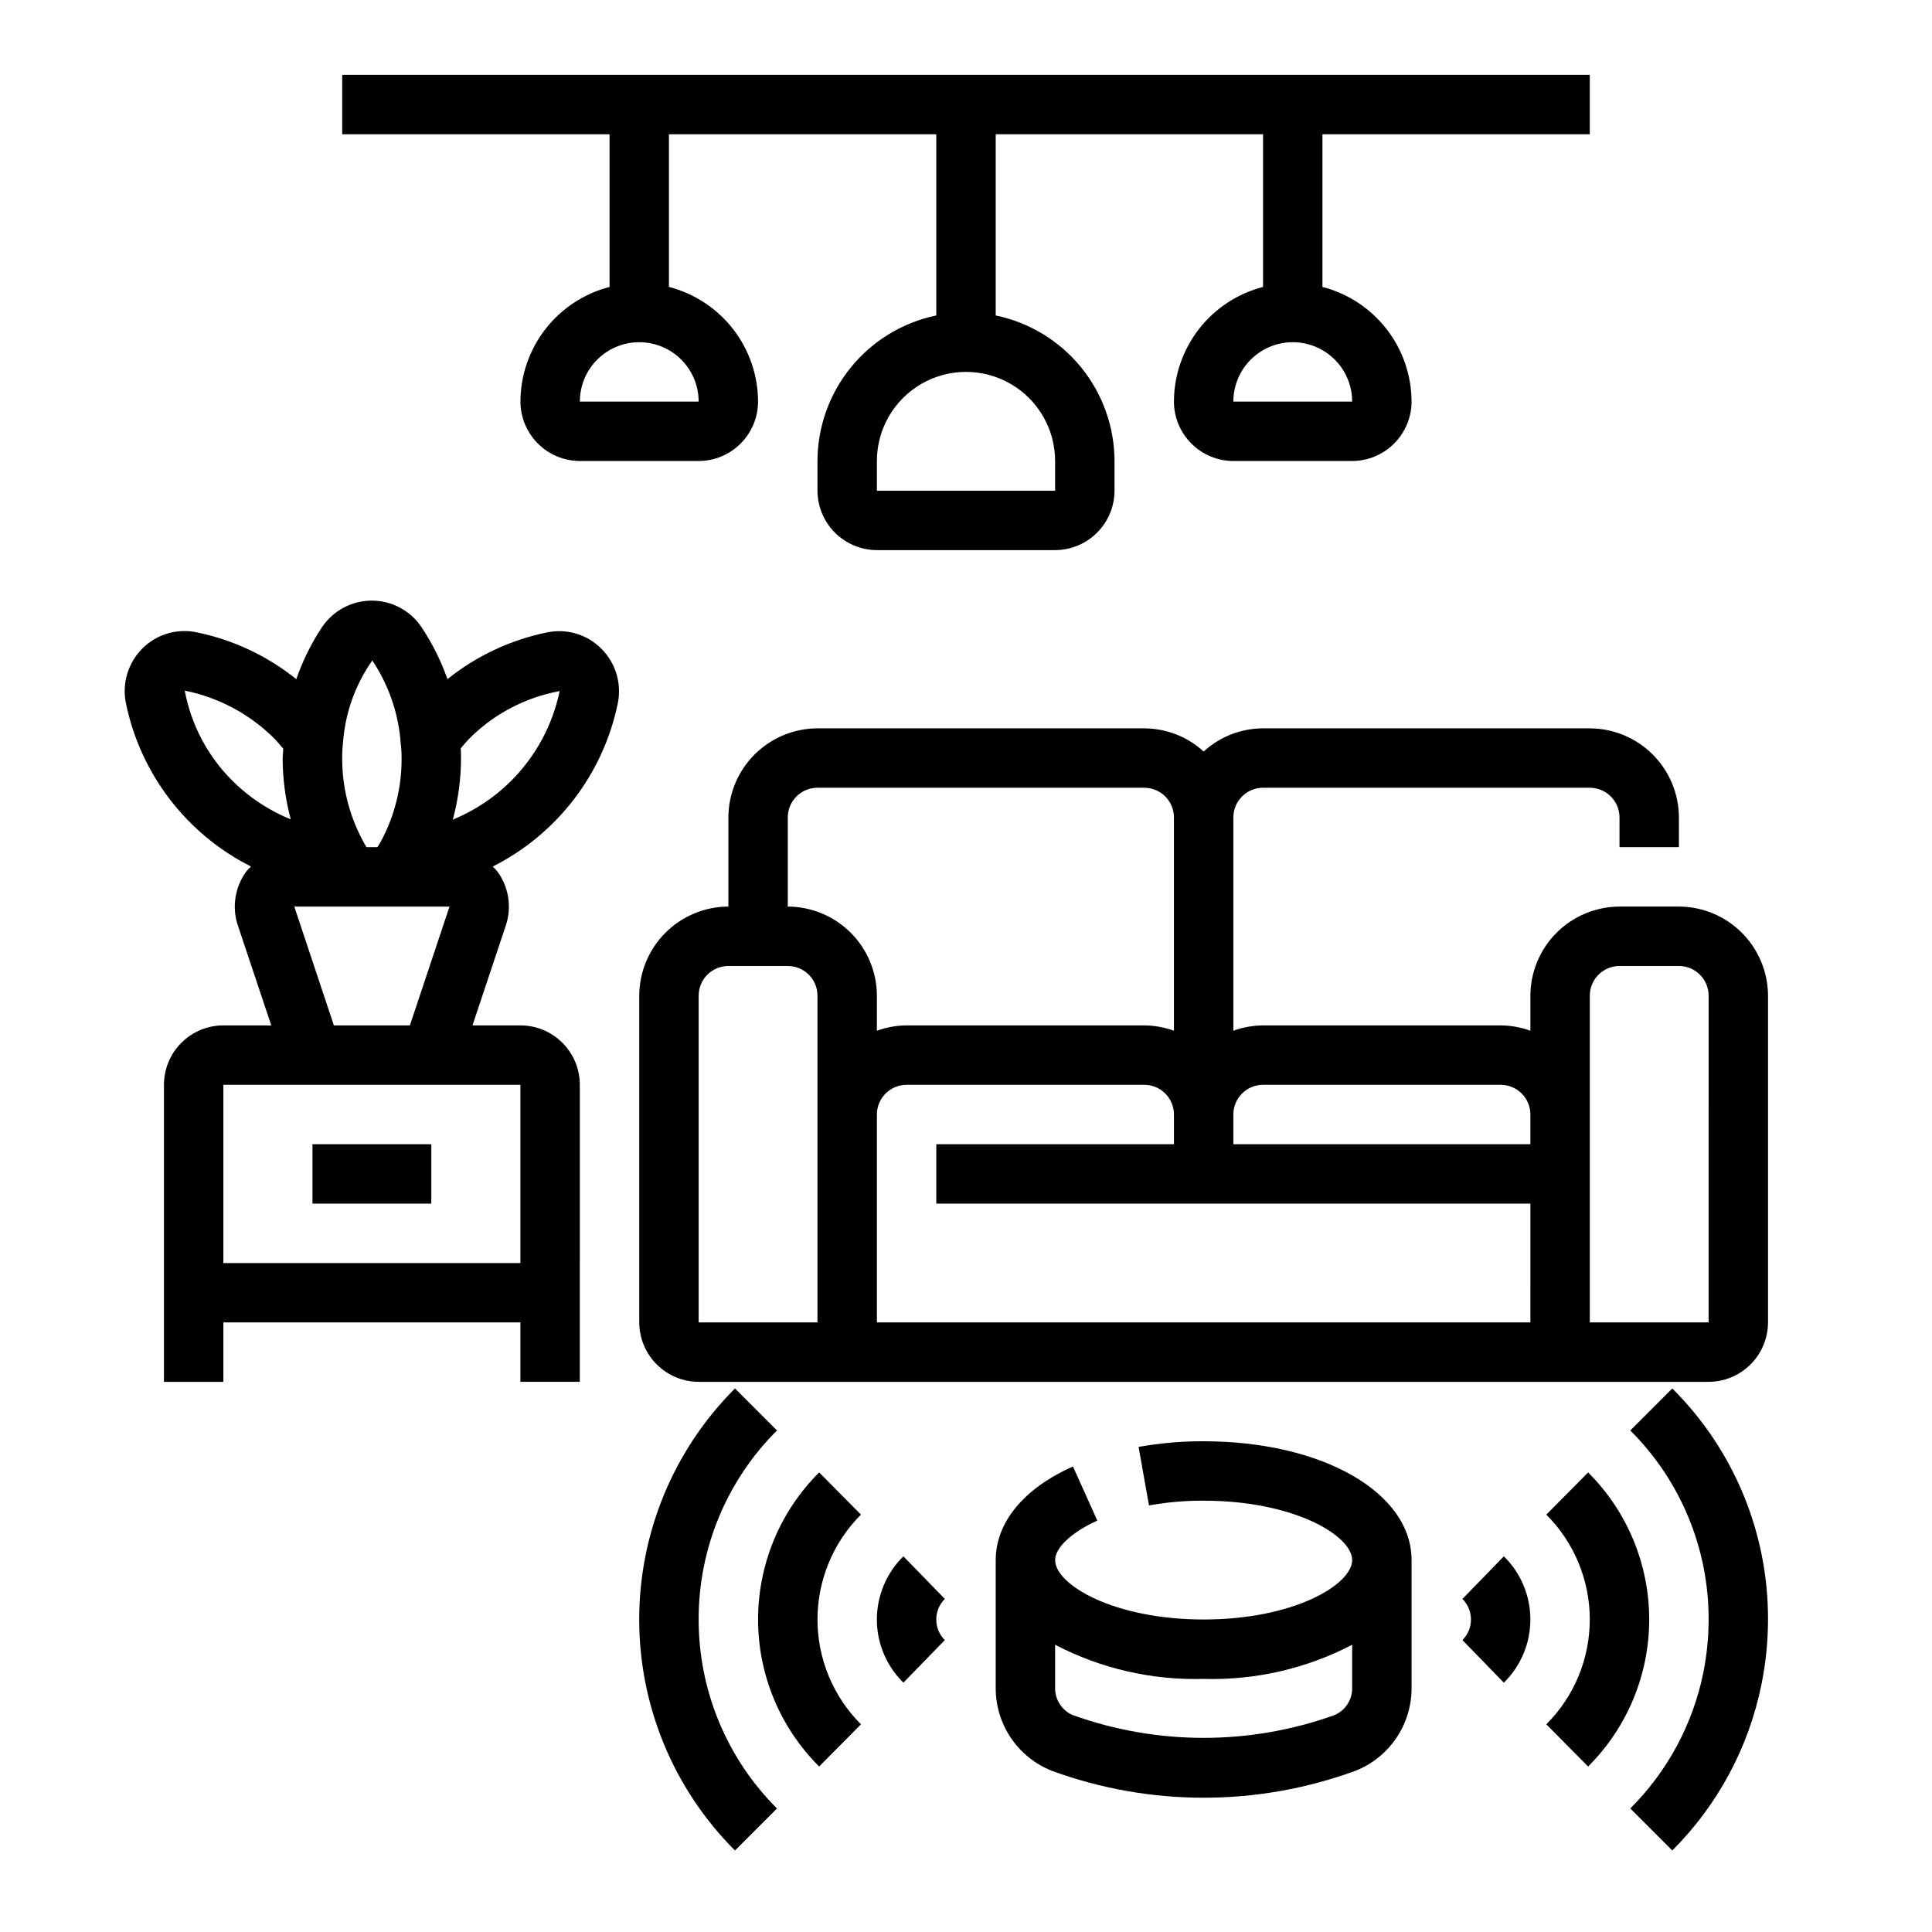
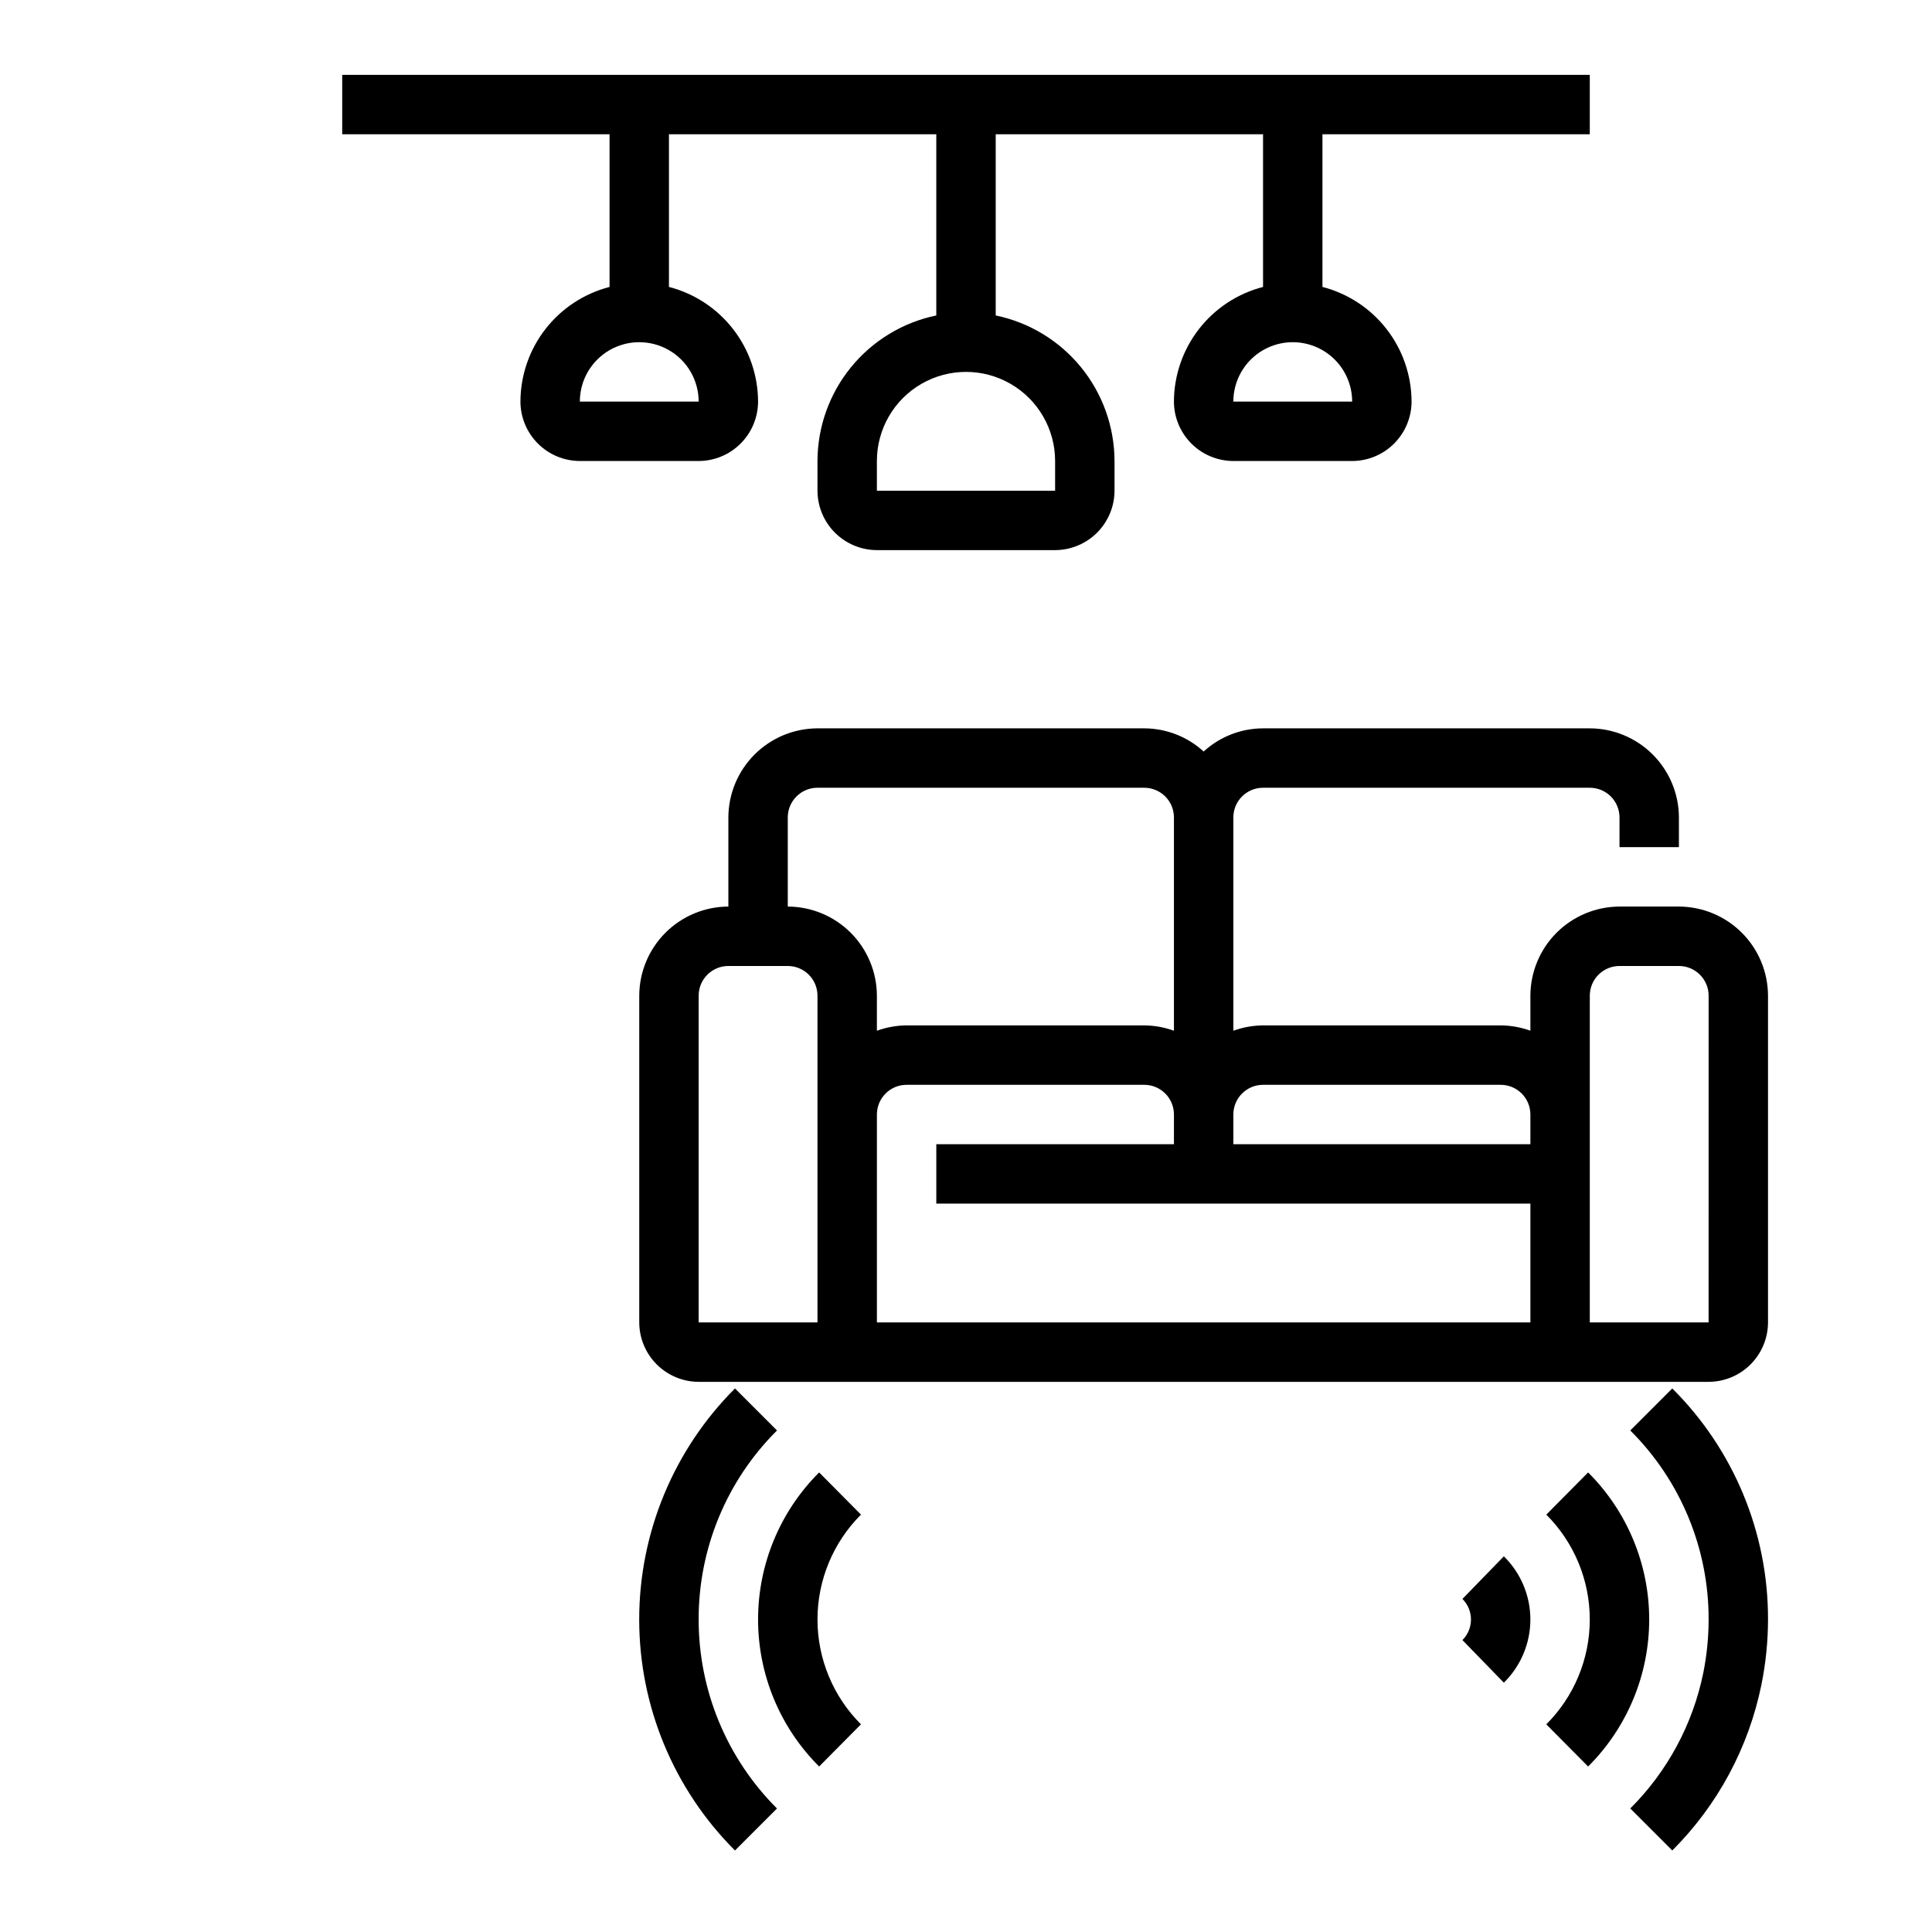
<svg xmlns="http://www.w3.org/2000/svg" fill="#000000" width="800px" height="800px" version="1.1" viewBox="144 144 512 512">
  <g>
    <path d="m588.93 384.25h-15.742c-6.258 0.02-12.254 2.512-16.68 6.938-4.426 4.426-6.918 10.422-6.938 16.68v9.289c-2.523-0.918-5.188-1.395-7.871-1.418h-62.977c-2.684 0.023-5.348 0.5-7.871 1.418v-56.523c0-4.348 3.523-7.871 7.871-7.871h86.594c2.086 0 4.09 0.832 5.566 2.305 1.477 1.477 2.305 3.481 2.305 5.566v7.871h15.742v-7.871c-0.016-6.258-2.512-12.25-6.938-16.676-4.422-4.426-10.418-6.922-16.676-6.938h-86.594c-5.828 0.016-11.445 2.203-15.742 6.141-4.301-3.938-9.918-6.125-15.746-6.141h-86.594c-6.258 0.016-12.25 2.512-16.676 6.938-4.426 4.426-6.922 10.418-6.938 16.676v23.617c-6.258 0.02-12.254 2.512-16.68 6.938-4.426 4.426-6.918 10.422-6.938 16.68v86.59c0.012 4.172 1.676 8.172 4.625 11.121s6.949 4.613 11.117 4.625h267.65c4.172-0.012 8.168-1.676 11.117-4.625s4.613-6.949 4.625-11.121v-86.59c-0.02-6.258-2.512-12.254-6.938-16.68-4.426-4.426-10.422-6.918-16.68-6.938zm-228.29 110.21h-31.488v-86.59c0-4.348 3.527-7.871 7.875-7.871h15.742c2.09 0 4.09 0.828 5.566 2.305 1.477 1.477 2.305 3.477 2.305 5.566zm-7.871-110.21v-23.617c0-4.348 3.523-7.871 7.871-7.871h86.594c2.09 0 4.09 0.832 5.566 2.305 1.477 1.477 2.305 3.481 2.305 5.566v56.523c-2.523-0.918-5.184-1.395-7.871-1.418h-62.977c-2.684 0.023-5.348 0.5-7.871 1.418v-9.289c-0.02-6.258-2.512-12.254-6.938-16.68-4.426-4.426-10.422-6.918-16.68-6.938zm196.8 110.21h-173.18v-55.102c0-4.348 3.523-7.871 7.871-7.871h62.977c2.09 0 4.09 0.828 5.566 2.305 1.477 1.477 2.305 3.477 2.305 5.566v7.871h-62.977v15.742l157.44 0.004zm0-47.23h-78.719v-7.871c0-4.348 3.523-7.871 7.871-7.871h62.977c2.086 0 4.09 0.828 5.566 2.305 1.477 1.477 2.305 3.477 2.305 5.566zm47.23 47.23h-31.484v-86.59c0-4.348 3.523-7.871 7.871-7.871h15.742c2.09 0 4.09 0.828 5.566 2.305 1.477 1.477 2.309 3.477 2.309 5.566z" />
    <path d="m565.31 179.58v-15.746h-330.62v15.746h70.848v40.461c-6.742 1.742-12.719 5.668-16.992 11.168-4.273 5.496-6.602 12.258-6.625 19.219 0.012 4.172 1.676 8.168 4.625 11.121 2.949 2.949 6.949 4.609 11.121 4.625h31.488-0.004c4.172-0.016 8.172-1.676 11.121-4.625 2.949-2.953 4.613-6.949 4.625-11.121-0.023-6.961-2.352-13.723-6.625-19.219-4.273-5.5-10.25-9.426-16.992-11.168v-40.461h70.848v48.02c-8.879 1.836-16.852 6.676-22.586 13.699-5.734 7.023-8.879 15.805-8.902 24.875v7.871c0.016 4.172 1.676 8.168 4.625 11.117 2.953 2.949 6.949 4.613 11.121 4.625h47.23c4.172-0.012 8.172-1.676 11.121-4.625 2.949-2.949 4.613-6.945 4.625-11.117v-7.871c-0.023-9.07-3.168-17.852-8.898-24.875-5.734-7.023-13.711-11.863-22.59-13.699v-48.02h70.848v40.461c-6.742 1.742-12.719 5.668-16.992 11.168-4.269 5.496-6.602 12.258-6.625 19.219 0.012 4.172 1.676 8.168 4.625 11.121 2.949 2.949 6.949 4.609 11.121 4.625h31.488c4.172-0.016 8.168-1.676 11.117-4.625 2.949-2.953 4.613-6.949 4.625-11.121-0.023-6.961-2.352-13.723-6.625-19.219-4.273-5.5-10.25-9.426-16.992-11.168v-40.461zm-236.16 70.848h-31.484c0-5.625 3-10.82 7.871-13.633s10.871-2.812 15.742 0 7.871 8.008 7.871 13.633zm94.465 15.742v7.871l-47.23 0.004v-7.871c0-8.438 4.5-16.234 11.809-20.453 7.305-4.219 16.309-4.219 23.613 0 7.309 4.219 11.809 12.016 11.809 20.453zm78.719-15.742h-31.484c0-5.625 3-10.82 7.871-13.633s10.871-2.812 15.742 0c4.875 2.812 7.875 8.008 7.875 13.633z" />
-     <path d="m289 311.59c-9.668 1.965-18.727 6.215-26.418 12.391-1.699-4.828-3.992-9.43-6.82-13.695-2.938-4.441-7.91-7.113-13.238-7.113s-10.301 2.672-13.242 7.113c-2.82 4.266-5.094 8.871-6.762 13.703-7.68-6.18-16.723-10.434-26.379-12.414-5.184-1.098-10.574 0.484-14.344 4.215-3.836 3.789-5.504 9.258-4.43 14.547 3.844 18.738 16.055 34.691 33.141 43.297-0.473 0.441-0.91 0.918-1.316 1.422-2.953 4.102-3.758 9.375-2.164 14.172l8.863 26.512h-12.695c-4.176 0-8.18 1.66-11.133 4.613-2.953 2.949-4.613 6.957-4.613 11.133v78.719h15.746v-15.746h78.719v15.742h15.742l0.004-78.715c0-4.176-1.66-8.184-4.613-11.133-2.953-2.953-6.957-4.613-11.133-4.613h-12.699l8.84-26.504h0.004c1.594-4.797 0.789-10.07-2.168-14.172-0.402-0.504-0.844-0.98-1.312-1.422 17.109-8.617 29.328-24.594 33.164-43.359 1.039-5.262-0.637-10.691-4.457-14.453-3.75-3.719-9.113-5.312-14.285-4.238zm-54.059 28.695c0.645-7.644 3.312-14.98 7.723-21.254 4.129 6.18 6.68 13.281 7.422 20.68 0 0.359 0.027 0.723 0.082 1.078 0.176 1.359 0.262 2.731 0.258 4.102 0.059 7.731-1.84 15.348-5.512 22.152-0.262 0.488-0.605 0.977-0.891 1.465h-2.891c-0.301-0.52-0.621-1-0.906-1.574h0.004c-3.668-6.766-5.578-14.348-5.547-22.043-0.008-1.539 0.09-3.078 0.281-4.606zm-41.98-13.266c9.039 1.816 17.34 6.273 23.844 12.809 0.789 0.828 1.512 1.723 2.258 2.59 0 0.828-0.156 1.645-0.156 2.473 0.004 5.488 0.727 10.949 2.148 16.246-5.754-2.332-10.988-5.785-15.398-10.16-6.57-6.508-11-14.863-12.695-23.957zm88.953 151.7h-78.719v-47.23h78.719zm-49.43-62.977-10.492-31.488h41.133l-10.5 31.488zm46.934-64.762c-4.422 4.387-9.66 7.863-15.422 10.234 1.441-5.32 2.172-10.809 2.176-16.32 0-0.867 0-1.723-0.07-2.574 0.715-0.789 1.379-1.691 2.172-2.488 6.527-6.586 14.918-11.012 24.039-12.68-1.879 9.027-6.363 17.312-12.895 23.828z" />
-     <path d="m226.81 447.23h31.488v15.742h-31.488z" />
-     <path d="m462.98 525.95c-5.781-0.027-11.551 0.477-17.242 1.496l2.754 15.508c4.781-0.859 9.629-1.281 14.488-1.258 24.008 0 39.359 9.289 39.359 15.742s-15.352 15.742-39.359 15.742c-24.008 0-39.359-9.289-39.359-15.742 0-3.305 4.41-7.398 11.18-10.469l-6.453-14.328c-12.996 5.75-20.473 14.801-20.473 24.797v33.852c-0.023 4.723 1.379 9.344 4.016 13.262 2.641 3.914 6.398 6.949 10.785 8.699 26.02 9.551 54.586 9.551 80.609 0 4.383-1.75 8.141-4.785 10.781-8.699 2.637-3.918 4.039-8.539 4.016-13.262v-33.852c0-17.945-23.695-31.488-55.102-31.488zm39.359 65.336v0.004c0.055 3.152-1.816 6.023-4.723 7.242-22.395 8.027-46.883 8.027-69.277 0-2.906-1.219-4.777-4.09-4.723-7.242v-11.414c12.133 6.328 25.684 9.441 39.363 9.051 13.676 0.391 27.227-2.723 39.359-9.051z" />
-     <path d="m383.41 556.44c-4.496 4.414-7.031 10.445-7.031 16.746 0 6.297 2.535 12.332 7.031 16.742l10.973-11.289c-1.449-1.445-2.262-3.406-2.262-5.453s0.812-4.008 2.262-5.457z" />
    <path d="m361.08 534.21c-10.359 10.324-16.184 24.344-16.184 38.969s5.824 28.645 16.184 38.965l11.082-11.18 0.004 0.004c-7.379-7.367-11.523-17.363-11.523-27.789 0-10.426 4.144-20.422 11.523-27.789z" />
    <path d="m329.15 573.18c-0.043-18.797 7.434-36.832 20.762-50.09l-11.133-11.133c-16.25 16.23-25.383 38.254-25.383 61.223 0 22.965 9.133 44.992 25.383 61.219l11.133-11.133v0.004c-13.305-13.273-20.773-31.297-20.762-50.09z" />
    <path d="m531.56 567.73c1.449 1.449 2.262 3.41 2.262 5.457s-0.812 4.008-2.262 5.453l10.973 11.289h0.004c4.492-4.41 7.027-10.445 7.027-16.742 0-6.301-2.535-12.332-7.027-16.746z" />
    <path d="m564.87 534.21-11.082 11.18h-0.004c7.379 7.367 11.523 17.363 11.523 27.789 0 10.426-4.144 20.422-11.523 27.789l11.082 11.18 0.004-0.004c10.359-10.32 16.184-24.34 16.184-38.965s-5.824-28.645-16.184-38.969z" />
    <path d="m576.04 523.09c13.328 13.258 20.805 31.293 20.762 50.09-0.004 4.758-0.477 9.504-1.418 14.168-2.777 13.613-9.504 26.105-19.344 35.914l11.133 11.133v-0.004c12.02-11.992 20.234-27.27 23.617-43.91 1.16-5.695 1.746-11.488 1.754-17.301 0.059-22.977-9.078-45.02-25.371-61.223z" />
  </g>
</svg>